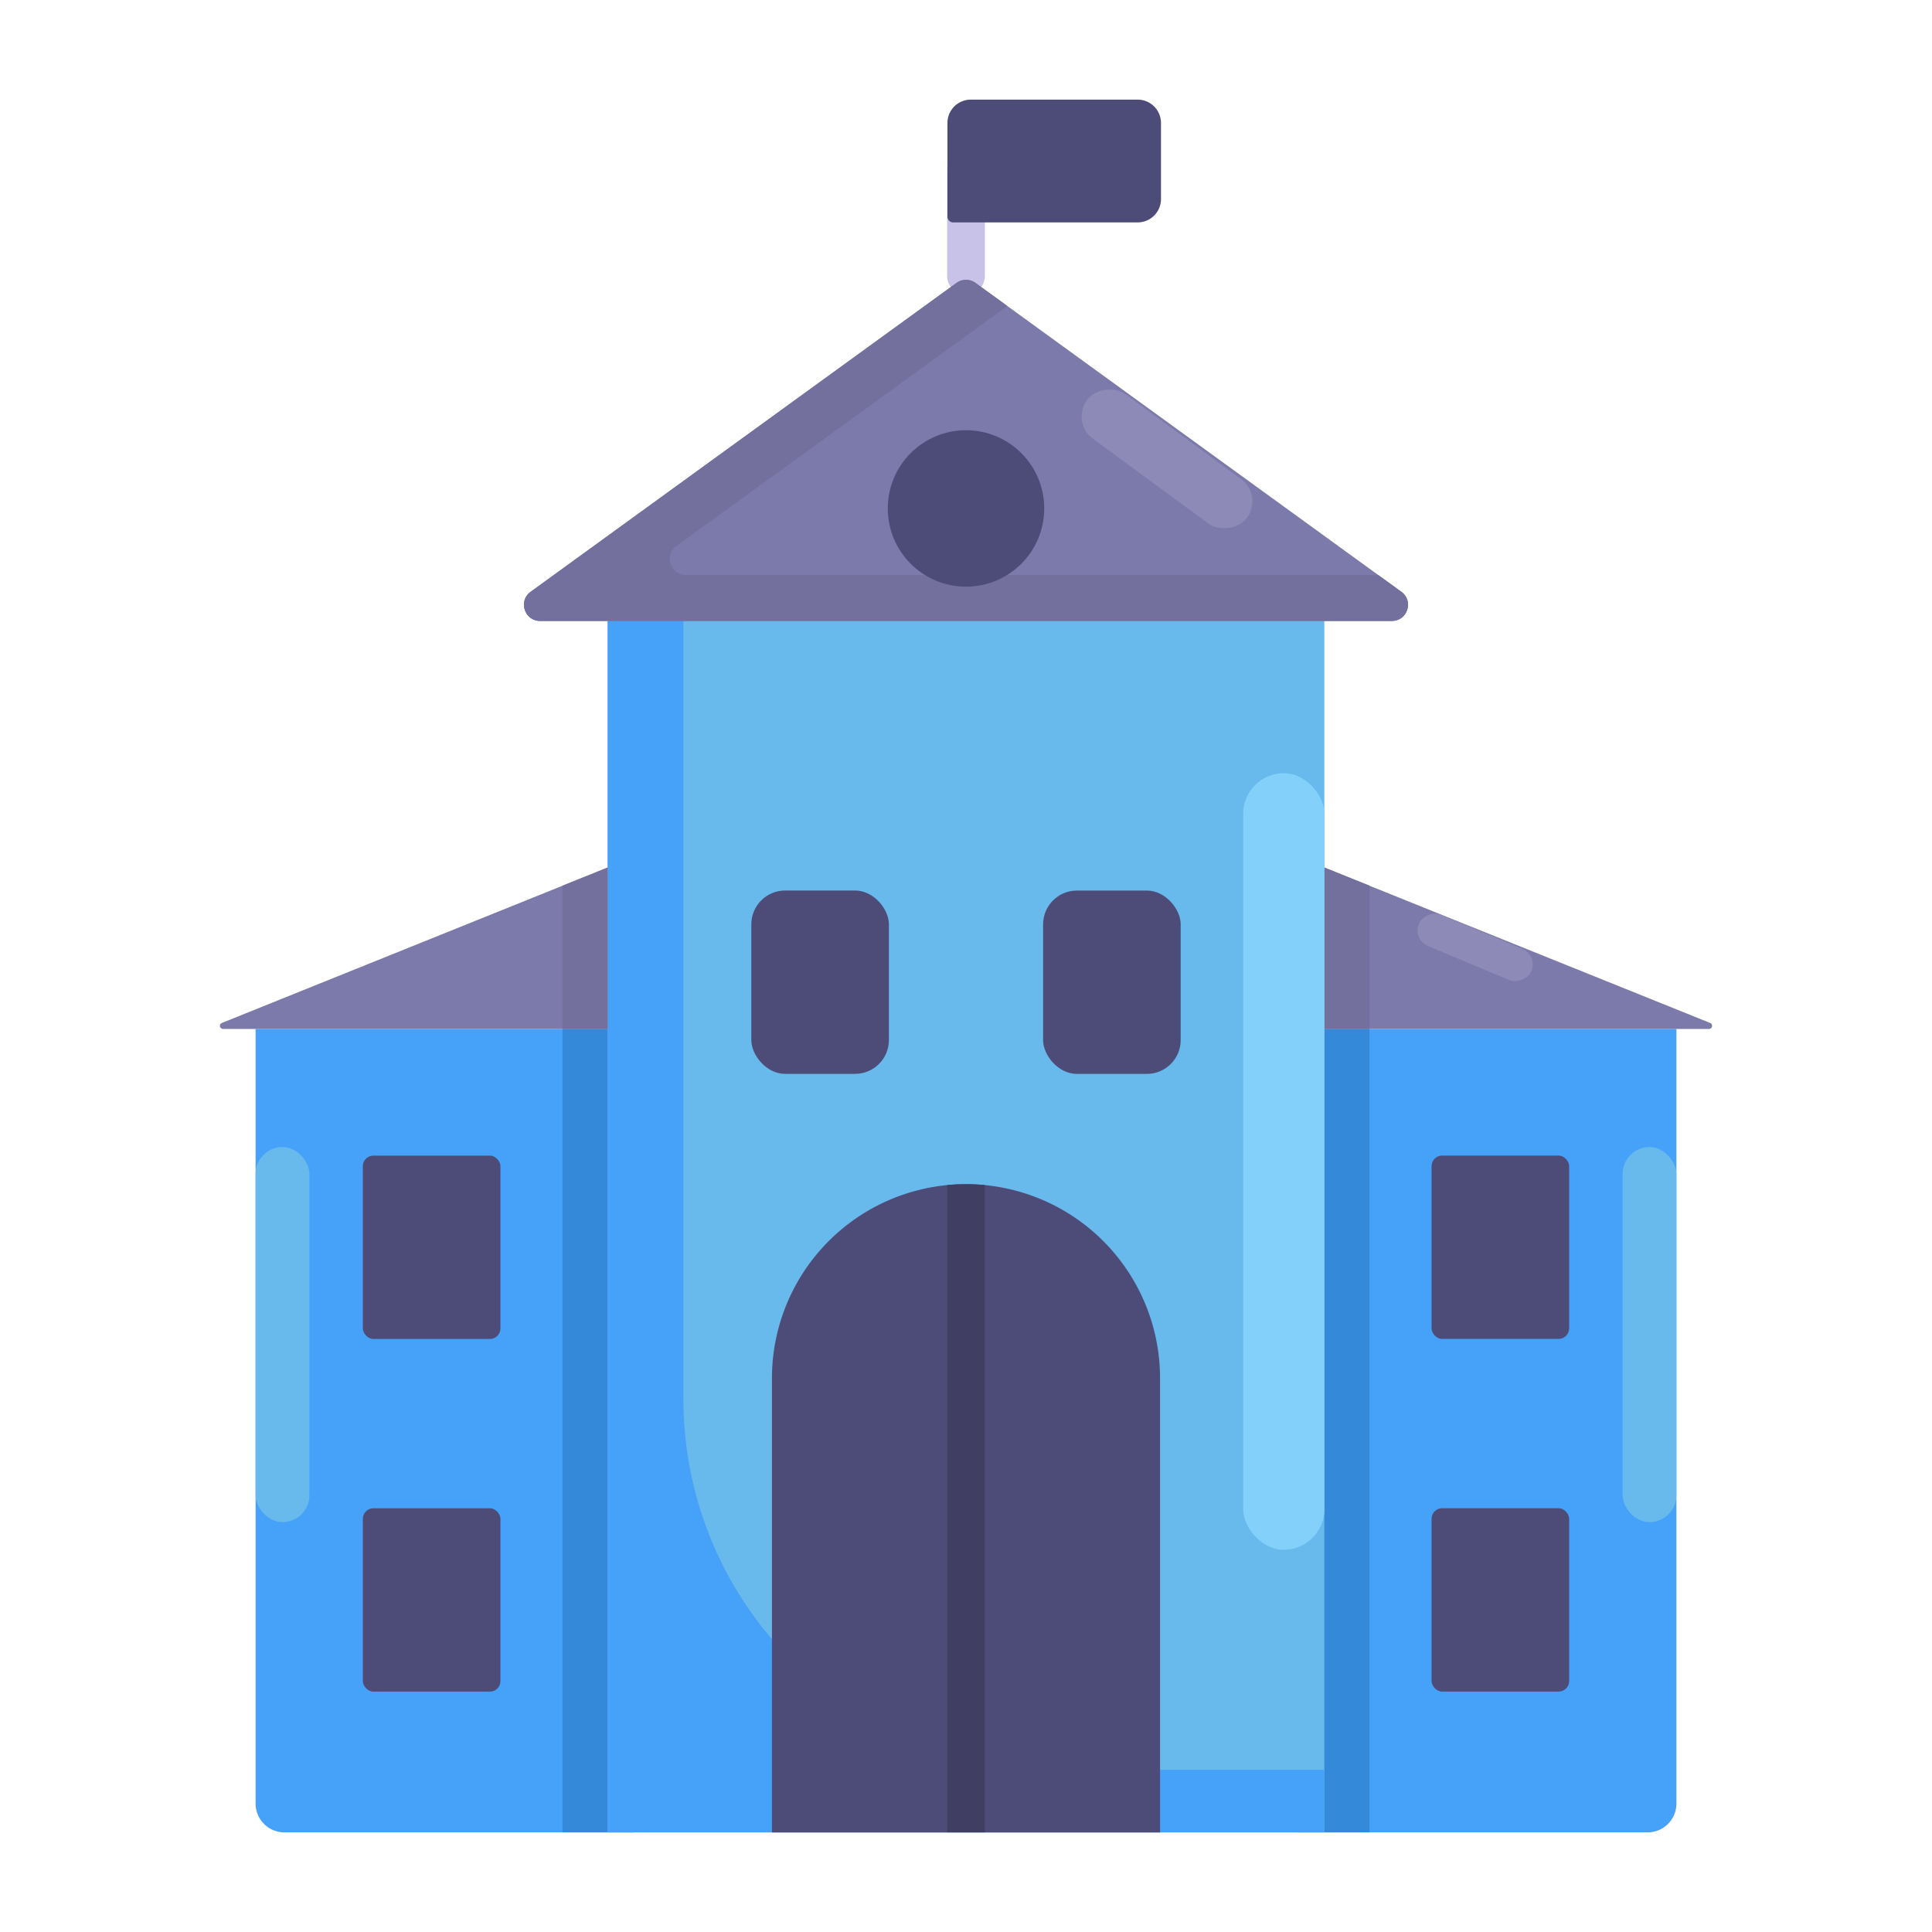
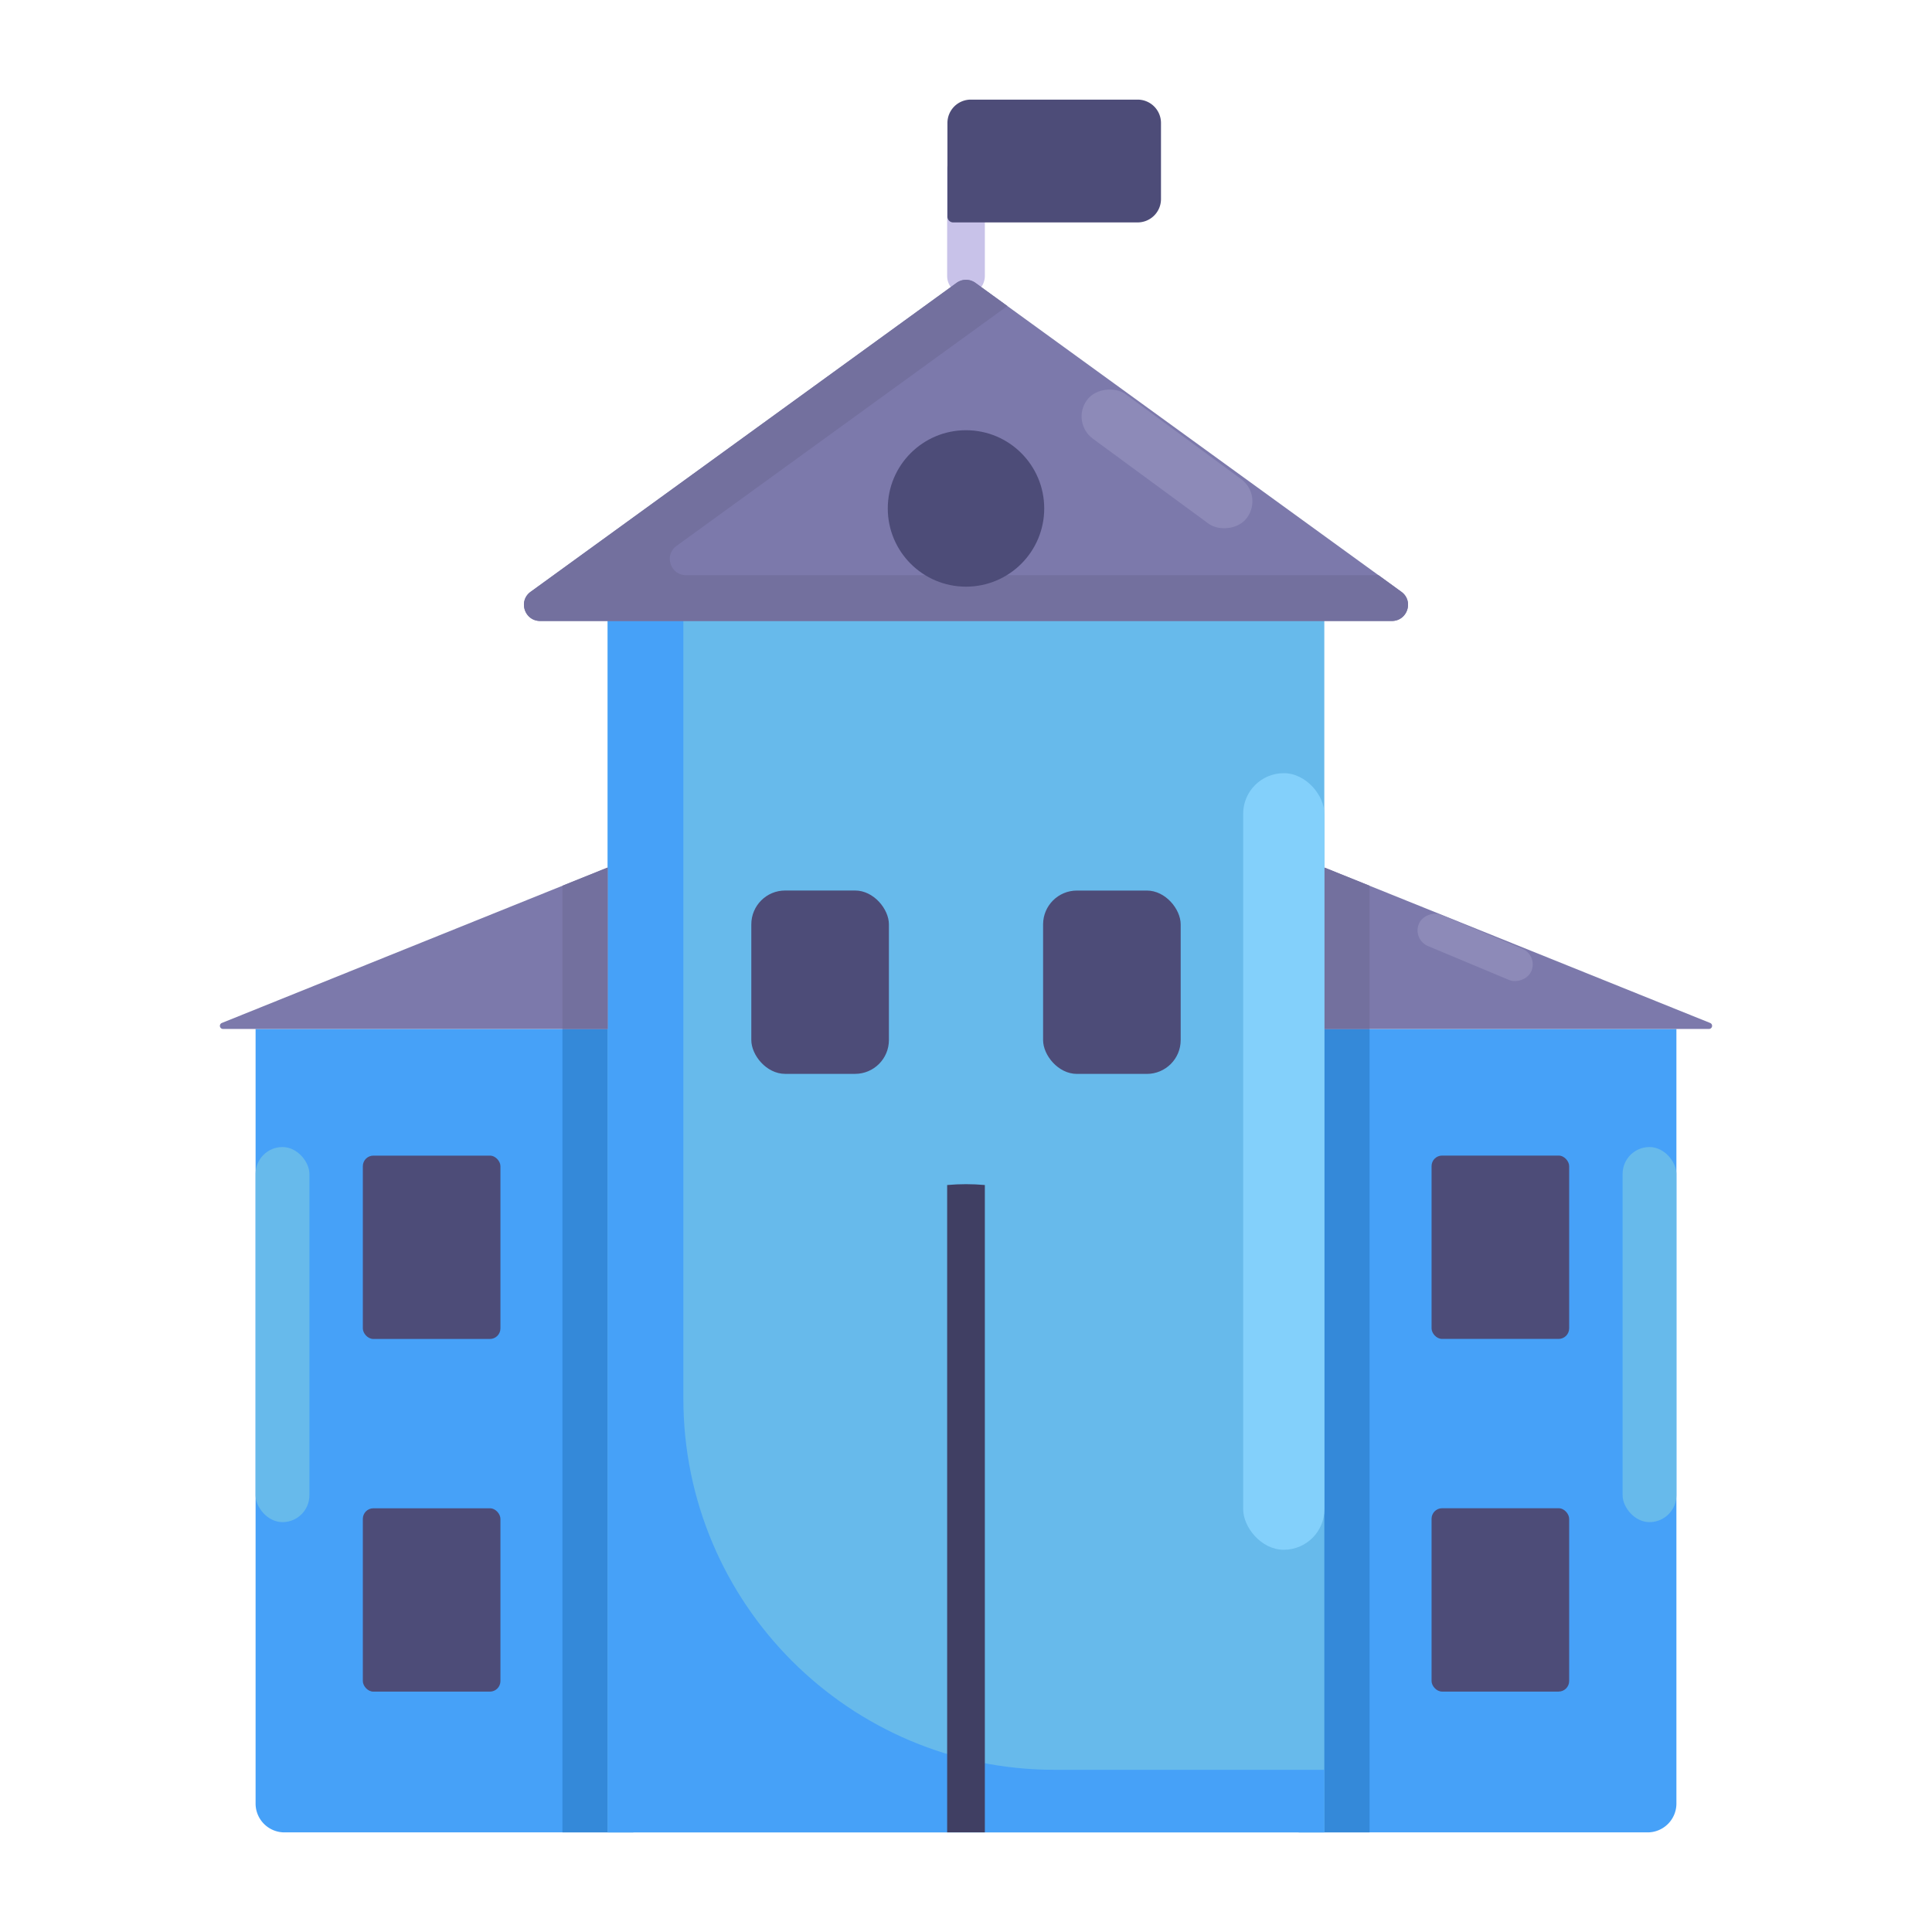
<svg xmlns="http://www.w3.org/2000/svg" width="800px" height="800px" viewBox="0 0 2050 2050" data-name="Layer 2" id="Layer_2">
  <defs>
    <style>.cls-1{fill:#46a1f8;}.cls-2{fill:#c8c2e9;}.cls-3{fill:#3489d9;}.cls-4{fill:#67baeb;}.cls-5{fill:#7c79ab;}.cls-6{fill:#73709e;}.cls-7{fill:#4d4c78;}.cls-8{fill:#403f63;}.cls-9{fill:#8d8ab8;}.cls-10{fill:#83d0fb;}</style>
  </defs>
  <title />
  <path class="cls-1" d="M1378,1944.3h370.2a30.6,30.6,0,0,0,30.6-30.7V1091.8H1378Z" />
  <path class="cls-1" d="M672,1944.3H301.8a30.6,30.6,0,0,1-30.6-30.7V1091.8H672Z" />
  <path class="cls-2" d="M1025,312.9a20.1,20.1,0,0,1-20-20V179.2a20,20,0,0,1,40,0V292.9A20.1,20.1,0,0,1,1025,312.9Z" />
  <polygon class="cls-3" points="1405.2 1091.8 1378 1091.8 1378 1944.3 1453.2 1944.3 1453.2 1091.8 1405.2 1091.8" />
  <polygon class="cls-3" points="672 1091.8 644.8 1091.8 596.8 1091.8 596.8 1944.3 672 1944.3 672 1091.8" />
  <rect class="cls-4" height="1321.72" width="760.4" x="644.8" y="622.6" />
  <path class="cls-1" d="M1119.1,1877.9c-217.6,0-394-176.3-394-393.9V622.6H644.8V1944.3h760.4v-66.4Z" />
  <path class="cls-5" d="M1014.9,300.2,563.1,627.9c-13.5,9.7-6.6,31,10.1,31h903.6c16.7,0,23.6-21.3,10.1-31L1035.1,300.2A17.1,17.1,0,0,0,1014.9,300.2Z" />
  <path class="cls-6" d="M1486.9,627.9l-24.2-17.6H728c-16.7,0-23.6-21.3-10.1-31.1l351-254.5-33.8-24.5a17.1,17.1,0,0,0-20.2,0L563.1,627.9c-13.5,9.7-6.6,31,10.1,31h903.6C1493.5,658.9,1500.4,637.6,1486.9,627.9Z" />
-   <path class="cls-7" d="M1025,1256.5h0a205.9,205.9,0,0,1,205.9,205.9v482a0,0,0,0,1,0,0H819.1a0,0,0,0,1,0,0v-482A205.9,205.9,0,0,1,1025,1256.5Z" />
  <rect class="cls-7" height="194.55" rx="35.9" ry="35.9" width="146" x="797.2" y="944.9" />
  <rect class="cls-7" height="194.55" rx="11.2" ry="11.2" width="146" x="385" y="1226.2" />
  <rect class="cls-7" height="194.55" rx="35.9" ry="35.9" transform="translate(2359.6 2084.4) rotate(-180)" width="146" x="1106.8" y="944.9" />
  <circle class="cls-7" cx="1025" cy="539.5" r="83" />
  <path class="cls-7" d="M1030.1,105.7h177a24.8,24.8,0,0,1,24.8,24.8v80.7a24.8,24.8,0,0,1-24.8,24.8H1011.4a6.1,6.1,0,0,1-6.1-6.1V130.5A24.8,24.8,0,0,1,1030.1,105.7Z" />
  <rect class="cls-7" height="194.55" rx="11.2" ry="11.2" transform="translate(3184 2646.9) rotate(-180)" width="146" x="1519" y="1226.2" />
  <rect class="cls-7" height="194.55" rx="11.2" ry="11.2" width="146" x="385" y="1600.4" />
  <rect class="cls-7" height="194.55" rx="11.2" ry="11.2" transform="translate(3184 3395.3) rotate(-180)" width="146" x="1519" y="1600.4" />
  <path class="cls-5" d="M644.8,1091.8V920.5L235.5,1085.4a3.3,3.3,0,0,0,1.2,6.4Z" />
  <path class="cls-5" d="M1405.2,920.5v171.3h408.1a3.3,3.3,0,0,0,1.2-6.4Z" />
  <polygon class="cls-6" points="644.8 1091.8 644.8 920.5 596.8 939.8 596.8 1091.8 644.8 1091.8" />
  <polygon class="cls-6" points="1405.2 1091.8 1453.2 1091.8 1453.2 939.8 1405.2 920.5 1405.2 1091.8" />
  <path class="cls-8" d="M1045,1944.3V1257.4c-6.6-.6-13.3-.9-20-.9h0c-6.7,0-13.4.3-20,.9v686.9h40Z" />
  <rect class="cls-9" height="210.79" rx="29.3" ry="29.3" transform="translate(112.2 1196.6) rotate(-53.7)" width="58.6" x="1209.3" y="382" />
  <rect class="cls-9" height="129.48" rx="18" ry="18" transform="translate(32.8 2061.5) rotate(-67.3)" width="36" x="1547.8" y="941.4" />
  <rect class="cls-10" height="824.02" rx="43.1" ry="43.1" width="86.2" x="1319.1" y="820.4" />
  <rect class="cls-4" height="397.99" rx="28.5" ry="28.5" width="57.1" x="1721.7" y="1217.1" />
  <rect class="cls-4" height="397.99" rx="28.5" ry="28.5" width="57.1" x="271.2" y="1217.1" />
</svg>